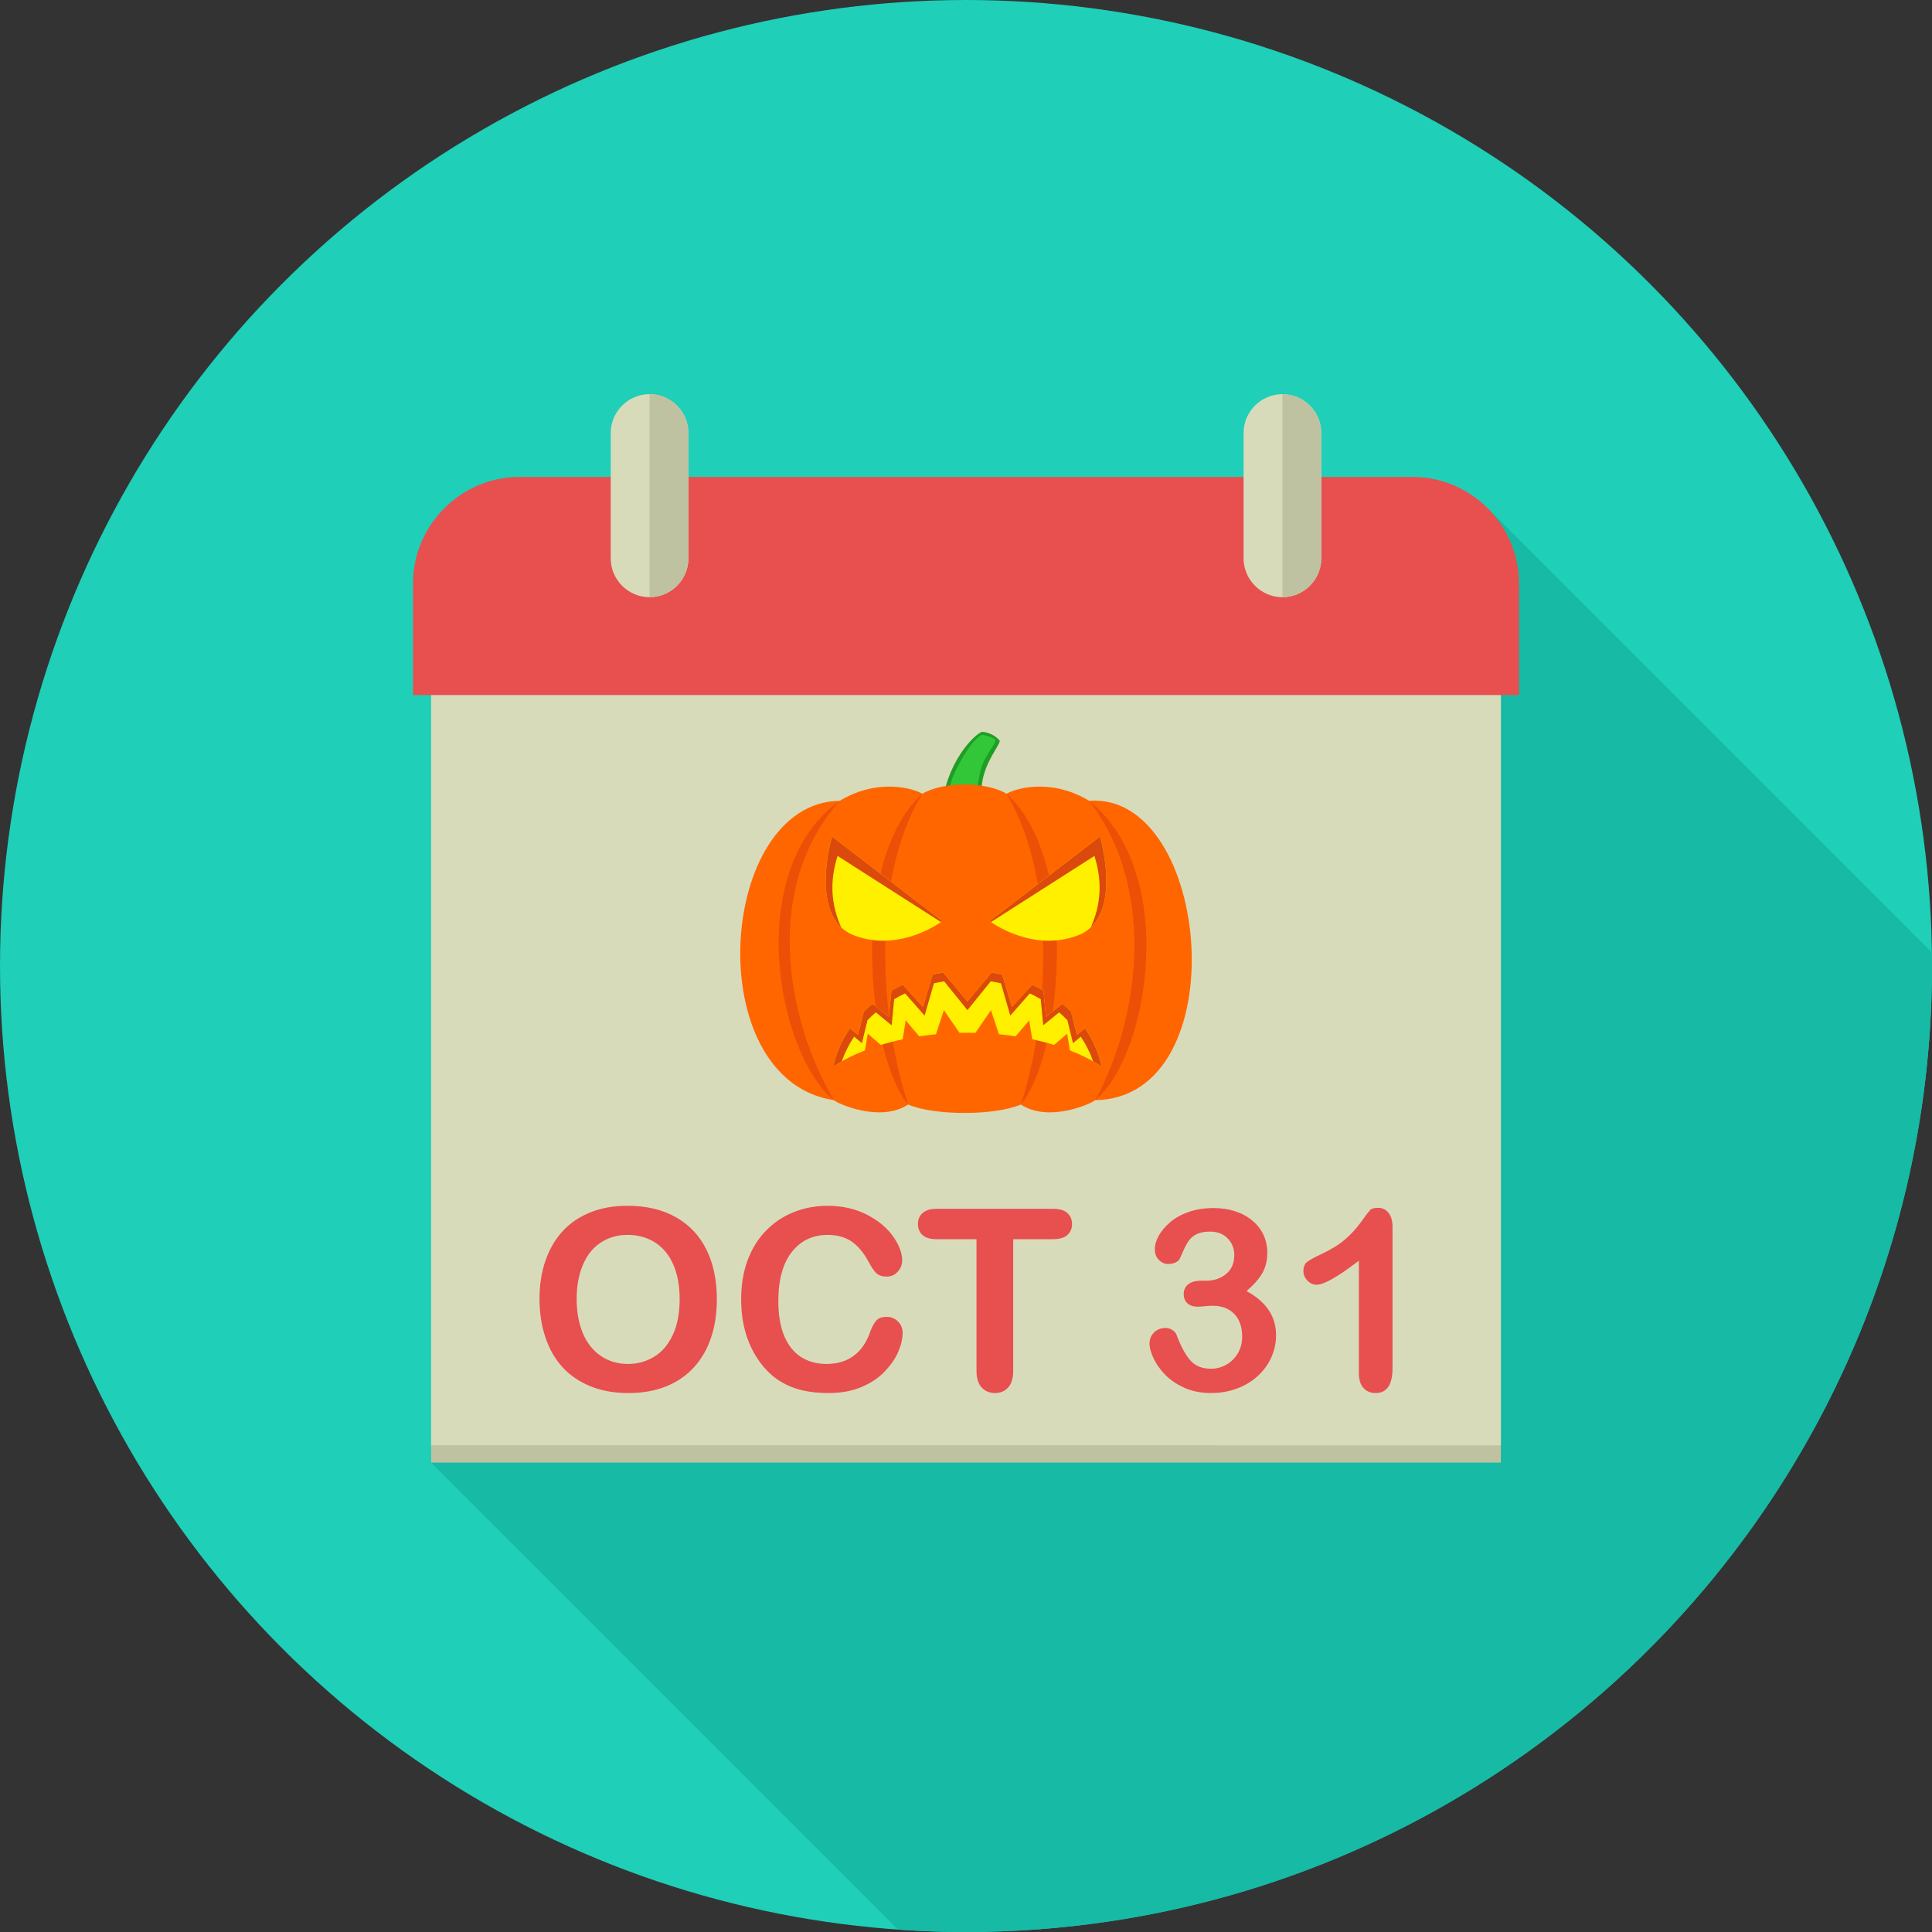
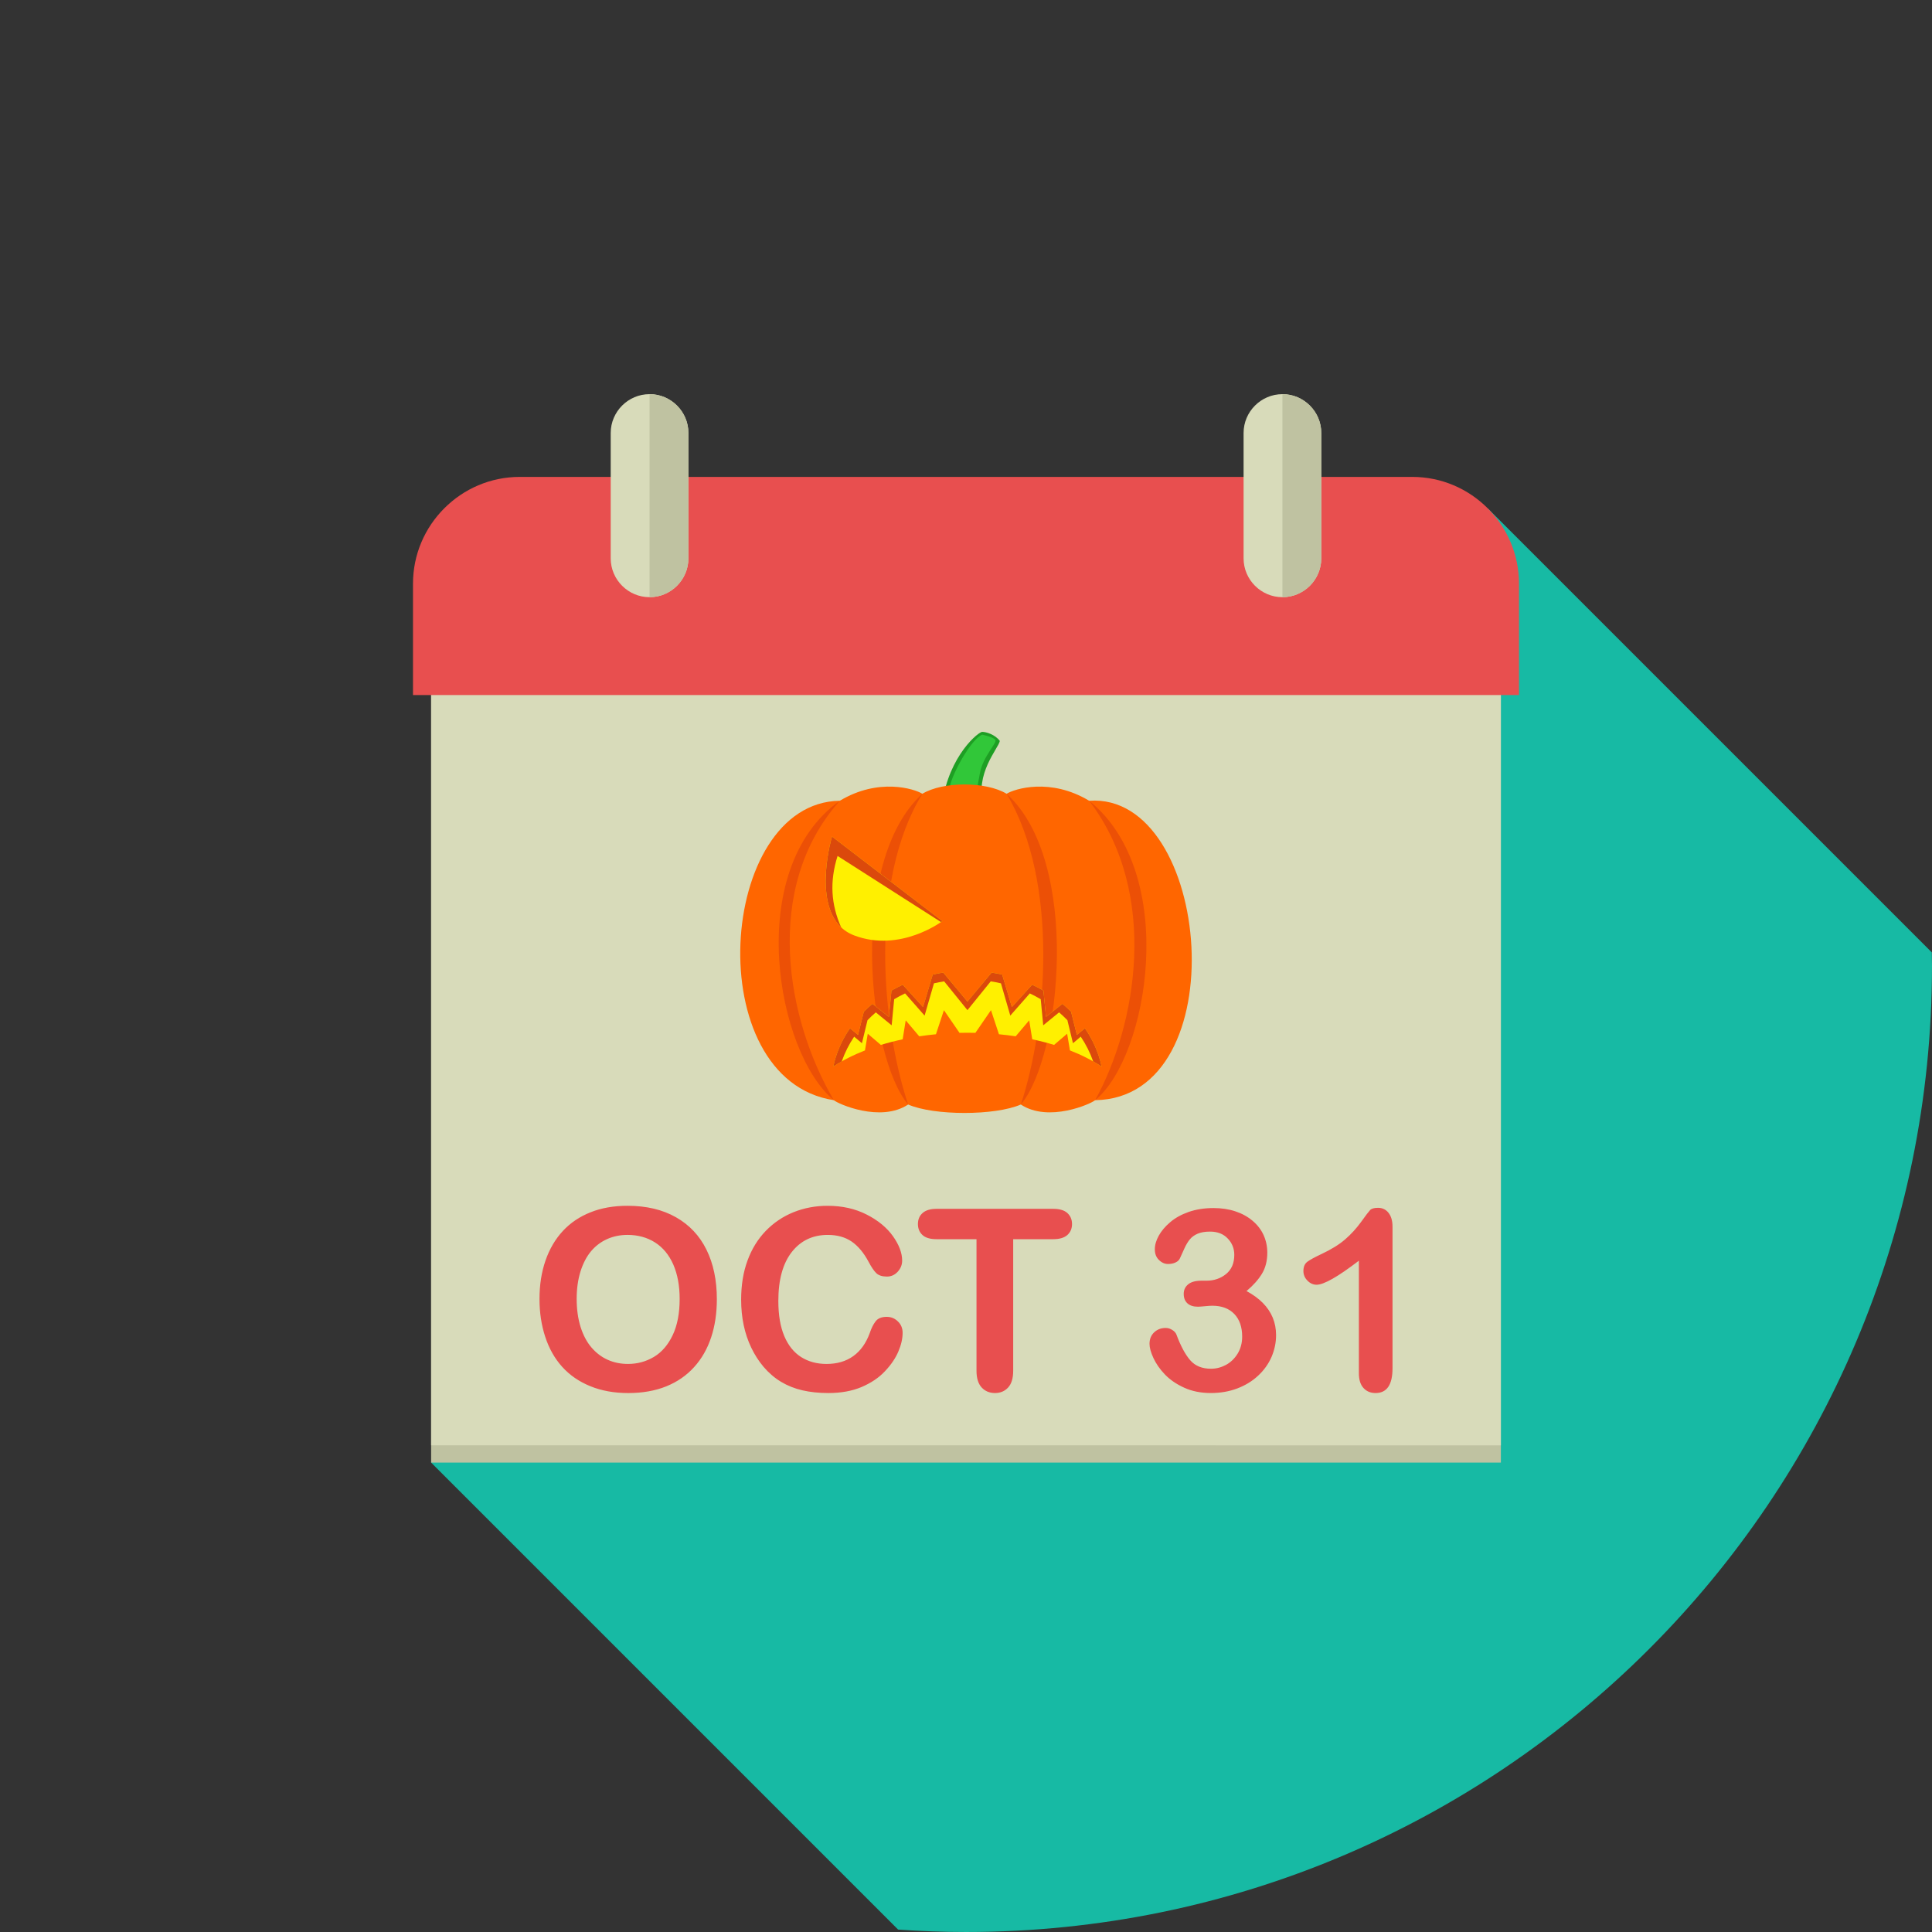
<svg xmlns="http://www.w3.org/2000/svg" version="1.1" id="Layer_1" x="0px" y="0px" viewBox="0 0 512.002 512.002" style="enable-background:new 0 0 512.002 512.002;" xml:space="preserve">
  <rect x="0" y="0" width="512.002" height="512.002" fill="#333333" stroke="none" />
-   <circle style="fill:#1FCFB8;" cx="256.001" cy="256.001" r="256.001" />
  <path style="fill:#17BAA4;" d="M511.954,252.397L394.342,134.787L114.253,387.603l123.759,123.759  C243.956,511.774,249.951,512,256,512c141.385,0,256-114.616,256-256C512,254.797,511.97,253.599,511.954,252.397L511.954,252.397z" />
  <path style="fill:#BFC2A1;" d="M114.253,179.091h283.494v208.512H114.253V179.091z" />
  <path style="fill:#D8DBBA;" d="M114.253,179.091h283.494v203.934H114.253V179.091z" />
  <path style="fill:#E84F4F;" d="M339.861,139.939c-7.247,0-13.121,5.874-13.121,13.121c0,7.245,5.874,13.119,13.121,13.119  c7.245,0,13.119-5.874,13.119-13.119C352.98,145.813,347.106,139.939,339.861,139.939z M172.14,139.939  c-7.245,0-13.119,5.874-13.119,13.121c0,7.245,5.874,13.119,13.119,13.119c7.247,0,13.121-5.874,13.121-13.119  C185.26,145.813,179.386,139.939,172.14,139.939z M137.721,126.385c-15.551,0-28.271,12.723-28.271,28.271v29.542h293.101v-29.542  c0-15.549-12.721-28.271-28.269-28.271C374.281,126.385,137.721,126.385,137.721,126.385z" />
  <path style="fill:#1E9E24;" d="M260.212,193.953c-1.829,0.6-9.819,8.001-10.729,21.231l11.173-1.678  c-2.432-8.452,3.938-15.141,4.311-17.145C263.729,194.66,261.299,193.923,260.212,193.953L260.212,193.953z" />
  <path style="fill:#31C739;" d="M260.273,194.686c0,0,3.16,0.642,3.526,1.467c0.365,0.824-3.235,4.3-4.075,8.565  c-0.84,4.263-0.917,5.587-0.917,5.587l-6.87-1.292C250.617,208.766,256.473,196.471,260.273,194.686z" />
  <path style="fill:#FF6600;" d="M220.982,291.563c-35.661-5.451-30.876-78.922,1.578-79.351c10.281-6.188,19.81-3.158,21.879-1.852  c5.416-3.291,16.908-3.291,22.324,0c2.069-1.306,11.596-4.336,21.879,1.852c32.467-2.313,39.261,78.778,1.578,79.351  c-1.077,0.973-12.371,5.995-19.691,1.145c-6.816,2.983-23.037,2.983-29.854,0C233.353,297.558,222.059,292.536,220.982,291.563z" />
  <path style="fill:#EC5006;" d="M288.64,212.212c18.714,24.483,12.553,59.569,1.578,79.351  C304.351,280.09,312.59,231.492,288.64,212.212z M222.56,212.212c-20.708,23.245-13.976,58.366-1.578,79.351  C205.841,279.171,196.932,230.458,222.56,212.212z M244.439,210.36c-14.182,23.037-10.843,61.201-3.765,82.349  C229.96,280.106,224.643,228.324,244.439,210.36z M266.761,210.36c13.994,23.501,10.668,61.596,3.765,82.349  C281.242,280.106,286.557,228.324,266.761,210.36z" />
-   <path style="fill:#FFF000;" d="M291.517,221.69l-29.254,22.416c0,0,11.113,8.452,23.383,3.785  C297.915,243.221,291.517,221.69,291.517,221.69L291.517,221.69z" />
-   <path style="fill:#DB490C;" d="M291.517,221.69l-29.254,22.416c0,0,0.123,0.093,0.353,0.254l27.415-17.522  c2.155,6.833,1.723,12.844-0.938,18.906C296.562,238.674,291.517,221.69,291.517,221.69L291.517,221.69z" />
  <path style="fill:#FFF000;" d="M220.484,221.69l29.254,22.416c0,0-11.113,8.452-23.383,3.785  C214.086,243.221,220.484,221.69,220.484,221.69L220.484,221.69z" />
  <path style="fill:#DB490C;" d="M220.484,221.69l29.254,22.416c0,0-0.123,0.093-0.356,0.254l-27.415-17.522  c-2.152,6.833-1.723,12.844,0.941,18.906C215.438,238.674,220.484,221.69,220.484,221.69z" />
  <path style="fill:#FFF000;" d="M262.789,257.744c0.948,0.145,1.88,0.323,2.8,0.531l2.569,8.606l5.367-5.921  c1.029,0.477,2.027,0.994,2.995,1.55l0.685,6.964l4.357-3.456c0.798,0.666,1.559,1.361,2.283,2.088l1.536,6.149l2.134-1.757  c2.129,3.086,3.654,6.514,4.431,10.166c-2.498-1.664-5.329-3.095-8.397-4.296l-0.745-4.419l-3.463,2.962  c-1.869-0.57-3.803-1.066-5.783-1.485l-0.81-5.022l-3.582,4.231c-1.462-0.221-2.941-0.403-4.436-0.547l-2.108-6.383l-4.131,6.014  c-1.403-0.035-2.807-0.035-4.21,0l-4.131-6.014l-2.111,6.386c-1.492,0.145-2.972,0.326-4.433,0.547l-3.582-4.233l-0.81,5.027  c-1.981,0.419-3.912,0.915-5.778,1.485l-3.47-2.967l-0.742,4.427c-3.07,1.199-5.9,2.627-8.399,4.289  c0.78-3.651,2.304-7.079,4.433-10.166l2.134,1.757l1.534-6.149c0.724-0.726,1.487-1.422,2.286-2.088l4.355,3.456l0.687-6.964  c0.966-0.556,1.967-1.073,2.995-1.55l5.367,5.921l2.569-8.606c0.92-0.207,1.852-0.386,2.8-0.531l6.403,7.68L262.789,257.744  L262.789,257.744z" />
  <path style="fill:#DB490C;" d="M262.789,257.744c0.948,0.145,1.88,0.323,2.8,0.531l2.569,8.606l5.367-5.921  c1.029,0.477,2.027,0.994,2.995,1.55l0.685,6.964l4.357-3.456c0.798,0.666,1.559,1.361,2.283,2.088l1.536,6.149l2.134-1.757  c2.129,3.086,3.654,6.514,4.431,10.166c-0.722-0.48-1.469-0.943-2.244-1.382c-0.812-2.316-1.922-4.51-3.293-6.558l-2.06,1.746  l-1.478-6.109c-0.699-0.719-1.434-1.412-2.203-2.071l-4.201,3.43l-0.664-6.917c-0.931-0.551-1.894-1.066-2.888-1.541l-5.176,5.884  l-2.477-8.553c-0.886-0.205-1.787-0.381-2.702-0.526l-6.177,7.631l-6.177-7.631c-0.912,0.145-1.813,0.321-2.699,0.526l-2.479,8.553  l-5.174-5.884c-0.994,0.475-1.96,0.987-2.89,1.541l-0.664,6.917l-4.201-3.43c-0.768,0.659-1.504,1.352-2.201,2.071l-1.481,6.109  l-2.06-1.746c-1.37,2.048-2.48,4.245-3.291,6.56c-0.775,0.44-1.525,0.9-2.246,1.38c0.78-3.651,2.304-7.079,4.433-10.166l2.134,1.757  l1.534-6.149c0.724-0.726,1.487-1.422,2.286-2.088l4.355,3.456l0.687-6.964c0.966-0.556,1.967-1.073,2.995-1.55l5.367,5.921  l2.569-8.606c0.92-0.207,1.852-0.387,2.8-0.531l6.403,7.68L262.789,257.744L262.789,257.744z" />
  <path style="fill:#D8DBBA;" d="M172.14,104.455h0.002c5.663,0,10.295,4.632,10.295,10.295v33.217  c0,5.663-4.634,10.295-10.295,10.295h-0.002c-5.663,0-10.295-4.634-10.295-10.295v-33.217  C161.843,109.086,166.477,104.455,172.14,104.455z" />
  <path style="fill:#BFC2A1;" d="M172.14,104.455c5.665,0,10.298,4.634,10.298,10.295v33.217c0,5.663-4.634,10.295-10.298,10.295l0,0  V104.455L172.14,104.455z" />
  <path style="fill:#D8DBBA;" d="M339.859,104.455h0.002c5.663,0,10.295,4.632,10.295,10.295v33.217  c0,5.663-4.634,10.295-10.295,10.295h-0.002c-5.663,0-10.295-4.634-10.295-10.295v-33.217  C329.563,109.086,334.197,104.455,339.859,104.455z" />
  <path style="fill:#BFC2A1;" d="M339.861,104.455c5.663,0,10.295,4.634,10.295,10.295v33.217c0,5.663-4.634,10.295-10.295,10.295l0,0  V104.455L339.861,104.455z" />
  <path style="fill:#E84F4F;" d="M166.304,319.549c4.983,0,9.253,1.006,12.819,3.031c3.563,2.011,6.27,4.883,8.101,8.604  c1.834,3.721,2.749,8.092,2.749,13.109c0,3.709-0.503,7.086-1.508,10.115c-1.006,3.04-2.502,5.667-4.515,7.889  c-2.011,2.225-4.471,3.924-7.398,5.109c-2.927,1.172-6.27,1.767-10.046,1.767c-3.756,0-7.119-0.605-10.082-1.822  c-2.972-1.208-5.441-2.916-7.43-5.118c-1.99-2.201-3.486-4.853-4.503-7.96c-1.017-3.095-1.52-6.447-1.52-10.046  c0-3.686,0.524-7.063,1.585-10.147c1.064-3.075,2.595-5.688,4.606-7.857c2.002-2.157,4.447-3.812,7.331-4.95  C159.363,320.119,162.637,319.549,166.304,319.549L166.304,319.549z M180.117,344.225c0-3.509-0.57-6.56-1.699-9.141  c-1.14-2.569-2.761-4.515-4.862-5.843c-2.101-1.32-4.526-1.979-7.252-1.979c-1.934,0-3.733,0.367-5.376,1.094  c-1.654,0.738-3.075,1.799-4.259,3.197c-1.185,1.396-2.122,3.184-2.816,5.353c-0.682,2.178-1.029,4.615-1.029,7.319  c0,2.74,0.346,5.197,1.029,7.41c0.694,2.201,1.664,4.035,2.916,5.488c1.252,1.453,2.695,2.537,4.315,3.251  c1.631,0.729,3.409,1.084,5.353,1.084c2.493,0,4.773-0.626,6.863-1.866c2.078-1.241,3.733-3.163,4.973-5.767  C179.503,351.233,180.117,348.026,180.117,344.225L180.117,344.225z M239.205,353.198c0,1.531-0.367,3.186-1.128,4.964  c-0.75,1.776-1.934,3.518-3.554,5.229c-1.608,1.723-3.677,3.107-6.182,4.18c-2.514,1.061-5.441,1.599-8.783,1.599  c-2.525,0-4.83-0.235-6.907-0.717c-2.067-0.48-3.956-1.229-5.644-2.246c-1.687-1.006-3.251-2.346-4.671-4  c-1.264-1.508-2.348-3.186-3.241-5.052c-0.893-1.866-1.564-3.866-2.011-5.979c-0.447-2.122-0.671-4.369-0.671-6.749  c0-3.857,0.558-7.322,1.687-10.373c1.117-3.061,2.736-5.676,4.826-7.845c2.101-2.166,4.549-3.822,7.366-4.962  c2.816-1.128,5.823-1.698,9.007-1.698c3.891,0,7.345,0.77,10.385,2.325c3.028,1.543,5.353,3.465,6.973,5.744  c1.61,2.281,2.425,4.427,2.425,6.461c0,1.117-0.403,2.09-1.185,2.951c-0.782,0.849-1.732,1.273-2.849,1.273  c-1.241,0-2.18-0.3-2.795-0.882c-0.626-0.593-1.317-1.61-2.078-3.051c-1.273-2.381-2.761-4.159-4.471-5.343  c-1.72-1.172-3.822-1.764-6.337-1.764c-4,0-7.174,1.52-9.545,4.547c-2.369,3.04-3.554,7.354-3.554,12.942  c0,3.733,0.526,6.84,1.576,9.321c1.04,2.481,2.528,4.324,4.45,5.555c1.922,1.217,4.168,1.832,6.749,1.832  c2.795,0,5.153-0.692,7.086-2.078c1.931-1.384,3.386-3.419,4.369-6.113c0.415-1.262,0.929-2.29,1.543-3.095  c0.602-0.794,1.587-1.197,2.939-1.197c1.161,0,2.157,0.403,2.983,1.22C238.79,350.997,239.205,352.005,239.205,353.198  L239.205,353.198z M279.113,328.399h-10.606v34.849c0,2.011-0.447,3.497-1.352,4.468c-0.893,0.973-2.057,1.455-3.477,1.455  c-1.44,0-2.625-0.494-3.531-1.476c-0.905-0.985-1.364-2.46-1.364-4.447v-34.849h-10.606c-1.666,0-2.895-0.367-3.7-1.094  c-0.803-0.738-1.217-1.711-1.217-2.918c0-1.241,0.424-2.223,1.264-2.948c0.838-0.726,2.055-1.084,3.654-1.084h30.935  c1.687,0,2.927,0.367,3.756,1.117c0.814,0.75,1.229,1.723,1.229,2.916c0,1.208-0.424,2.18-1.252,2.918  C282.019,328.032,280.778,328.399,279.113,328.399L279.113,328.399z M319.726,339.399c2.011,0,3.744-0.593,5.197-1.767  c1.453-1.185,2.178-2.872,2.178-5.086c0-1.675-0.579-3.13-1.743-4.336c-1.149-1.22-2.716-1.822-4.683-1.822  c-1.329,0-2.425,0.191-3.287,0.558c-0.858,0.37-1.541,0.861-2.043,1.476c-0.505,0.602-0.985,1.396-1.431,2.357  c-0.447,0.961-0.849,1.866-1.229,2.716c-0.214,0.459-0.605,0.828-1.175,1.084c-0.57,0.268-1.217,0.391-1.967,0.391  c-0.87,0-1.675-0.346-2.402-1.061c-0.738-0.705-1.096-1.654-1.096-2.828c0-1.14,0.335-2.325,1.029-3.589  c0.694-1.25,1.687-2.446,3.017-3.575c1.32-1.14,2.962-2.046,4.918-2.74c1.969-0.682,4.171-1.029,6.584-1.029  c2.122,0,4.057,0.291,5.799,0.872c1.743,0.57,3.263,1.408,4.561,2.505c1.285,1.084,2.258,2.346,2.916,3.788  c0.647,1.441,0.982,2.995,0.982,4.648c0,2.18-0.48,4.059-1.428,5.611c-0.95,1.564-2.313,3.084-4.08,4.571  c1.698,0.917,3.139,1.954,4.315,3.142c1.161,1.172,2.043,2.48,2.637,3.91c0.591,1.431,0.882,2.974,0.882,4.627  c0,1.99-0.403,3.901-1.194,5.755c-0.805,1.857-1.979,3.509-3.533,4.964c-1.543,1.453-3.386,2.581-5.52,3.398  c-2.125,0.814-4.482,1.229-7.052,1.229c-2.627,0-4.973-0.47-7.042-1.408c-2.078-0.941-3.777-2.113-5.13-3.521  c-1.34-1.396-2.346-2.86-3.04-4.359c-0.694-1.508-1.029-2.749-1.029-3.733c0-1.262,0.403-2.279,1.229-3.063  c0.817-0.77,1.834-1.161,3.063-1.161c0.602,0,1.197,0.18,1.767,0.547c0.558,0.358,0.938,0.782,1.105,1.287  c1.14,3.04,2.357,5.285,3.656,6.761c1.296,1.476,3.128,2.213,5.485,2.213c1.352,0,2.651-0.335,3.912-0.996  c1.252-0.671,2.293-1.652,3.107-2.96c0.817-1.32,1.229-2.828,1.229-4.561c0-2.546-0.692-4.547-2.09-6  c-1.396-1.455-3.34-2.18-5.832-2.18c-0.438,0-1.119,0.044-2.034,0.135c-0.917,0.088-1.499,0.123-1.767,0.123  c-1.197,0-2.122-0.291-2.784-0.893c-0.659-0.605-0.982-1.431-0.982-2.505c0-1.052,0.391-1.89,1.185-2.537  c0.782-0.637,1.943-0.961,3.497-0.961L319.726,339.399L319.726,339.399z M360.116,363.874v-29.773  c-5.543,4.245-9.277,6.369-11.199,6.369c-0.915,0-1.732-0.37-2.434-1.096c-0.717-0.726-1.064-1.576-1.064-2.537  c0-1.117,0.346-1.934,1.04-2.457c0.705-0.514,1.934-1.197,3.7-2.025c2.648-1.241,4.759-2.546,6.335-3.921  c1.587-1.375,2.985-2.918,4.215-4.615c1.217-1.711,2.023-2.751,2.39-3.142c0.37-0.391,1.073-0.591,2.101-0.591  c1.152,0,2.09,0.447,2.784,1.34c0.705,0.893,1.05,2.122,1.05,3.698v37.463c0,4.394-1.497,6.584-4.491,6.584  c-1.331,0-2.404-0.447-3.207-1.343C360.518,366.935,360.116,365.617,360.116,363.874L360.116,363.874z" />
  <g>
</g>
  <g>
</g>
  <g>
</g>
  <g>
</g>
  <g>
</g>
  <g>
</g>
  <g>
</g>
  <g>
</g>
  <g>
</g>
  <g>
</g>
  <g>
</g>
  <g>
</g>
  <g>
</g>
  <g>
</g>
  <g>
</g>
</svg>